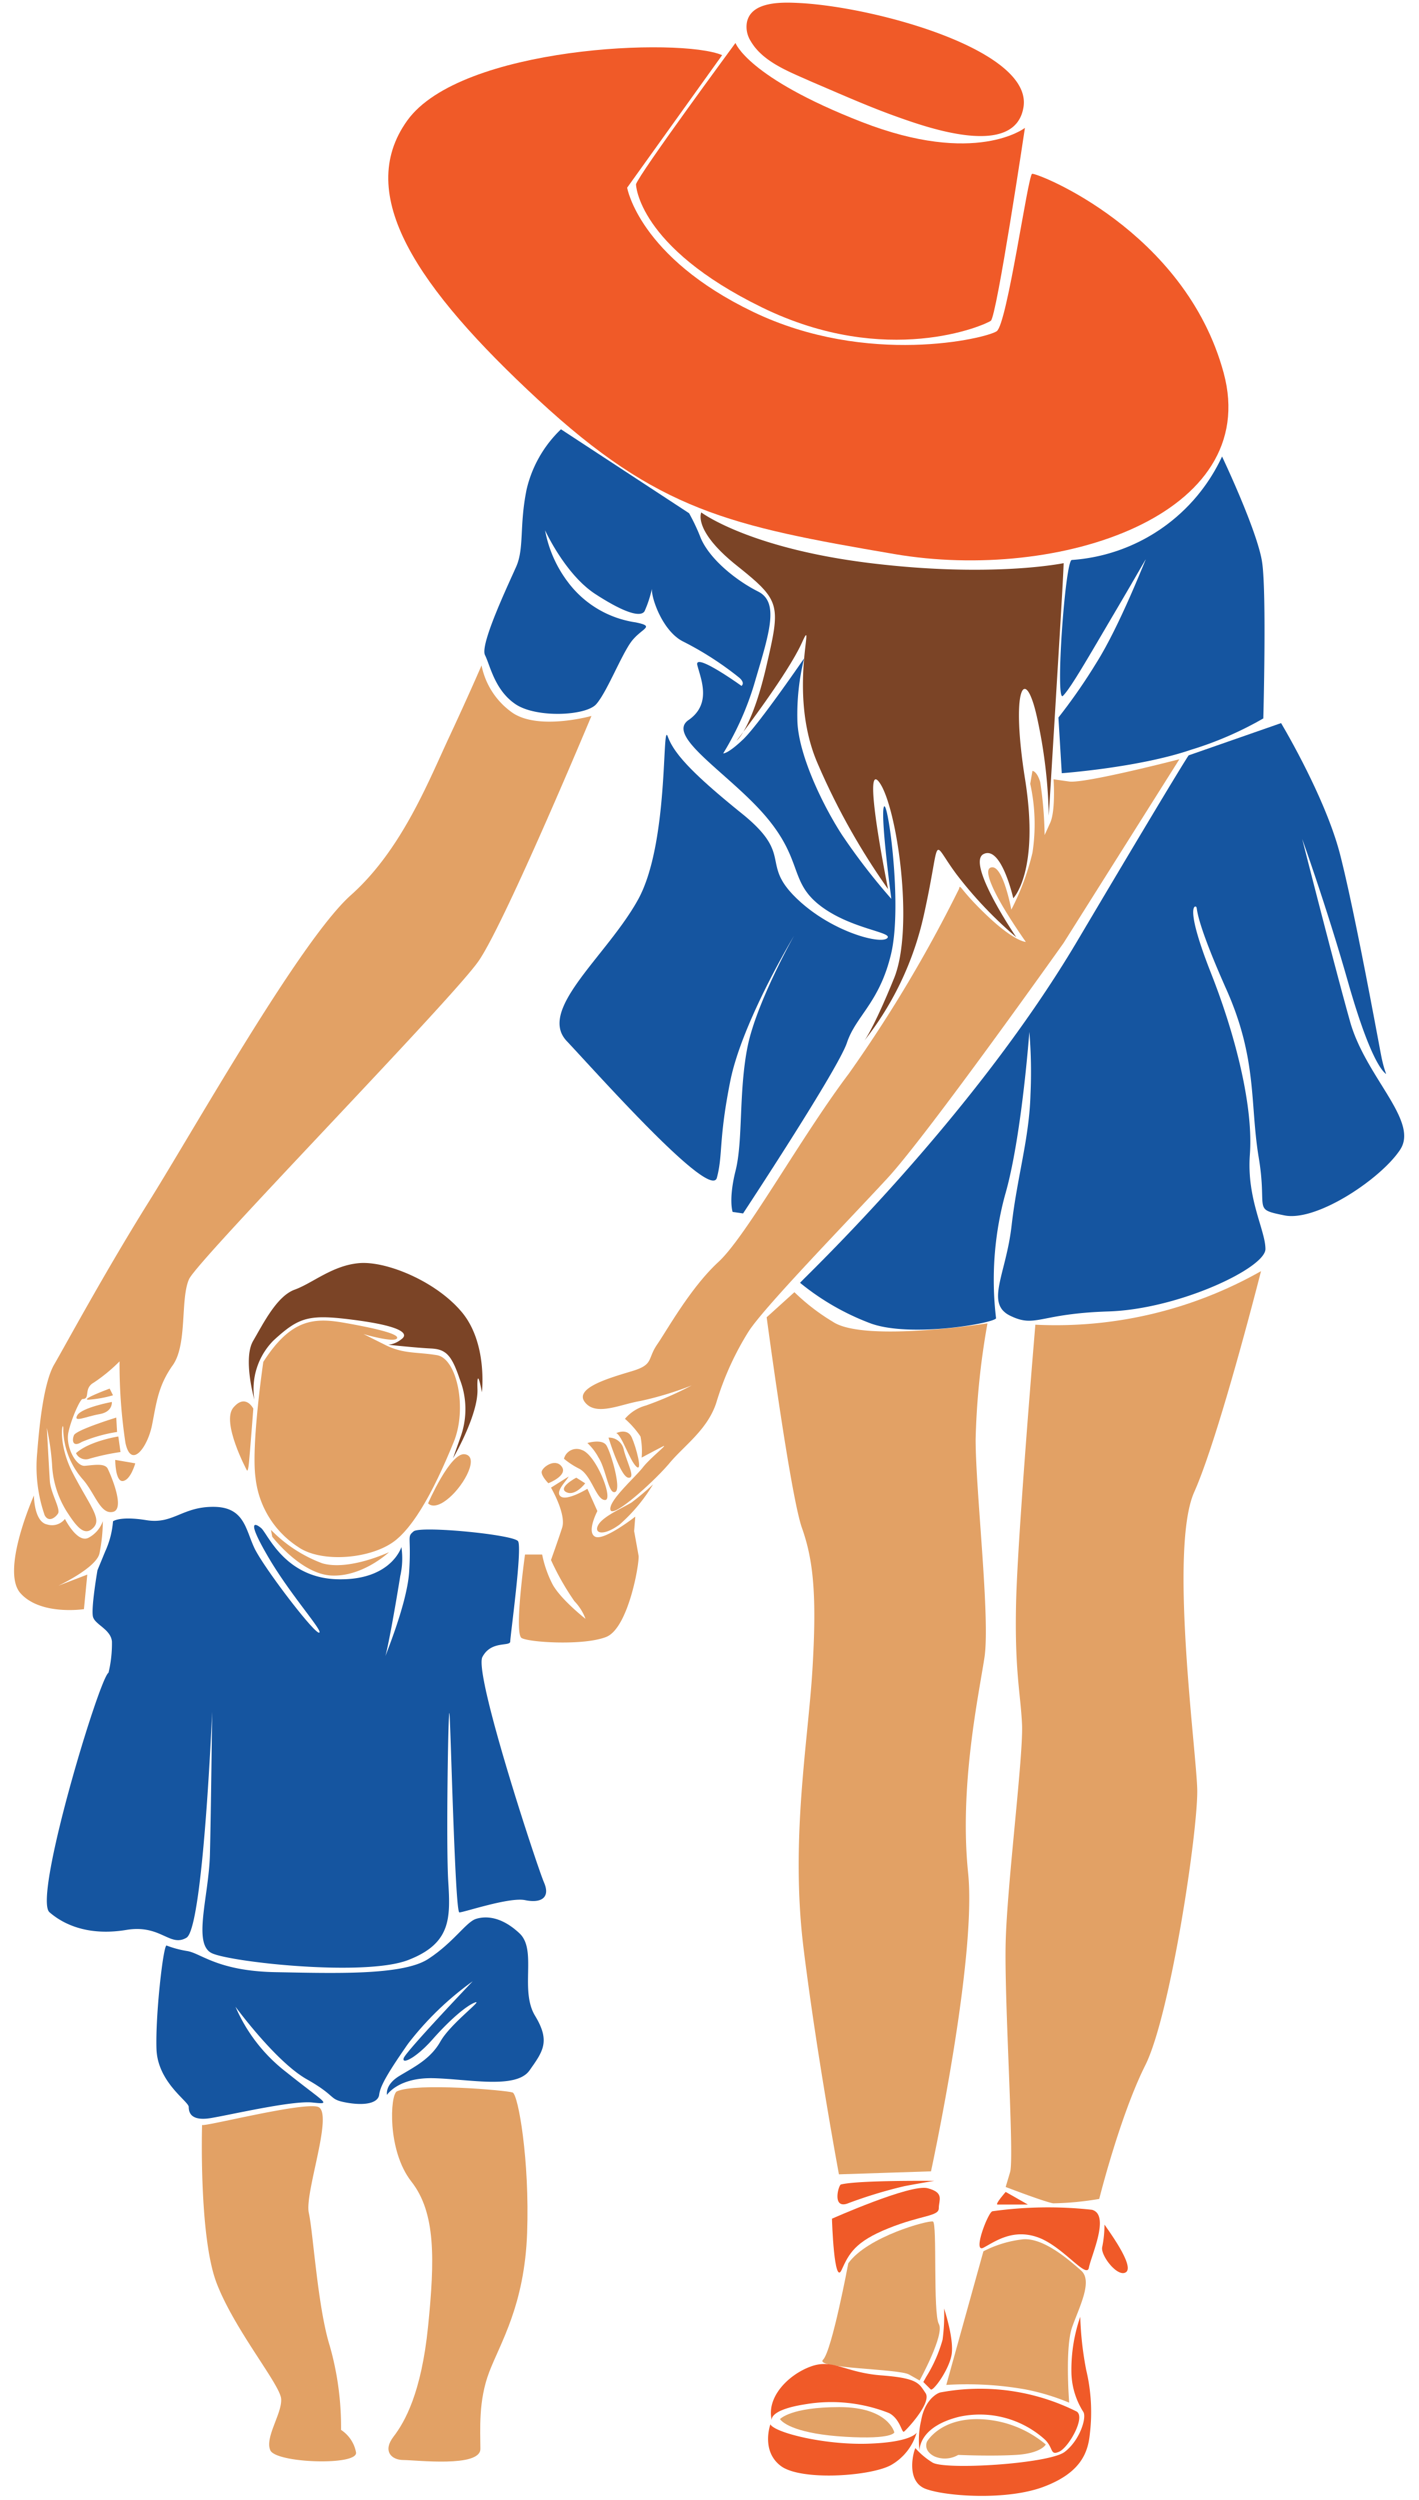
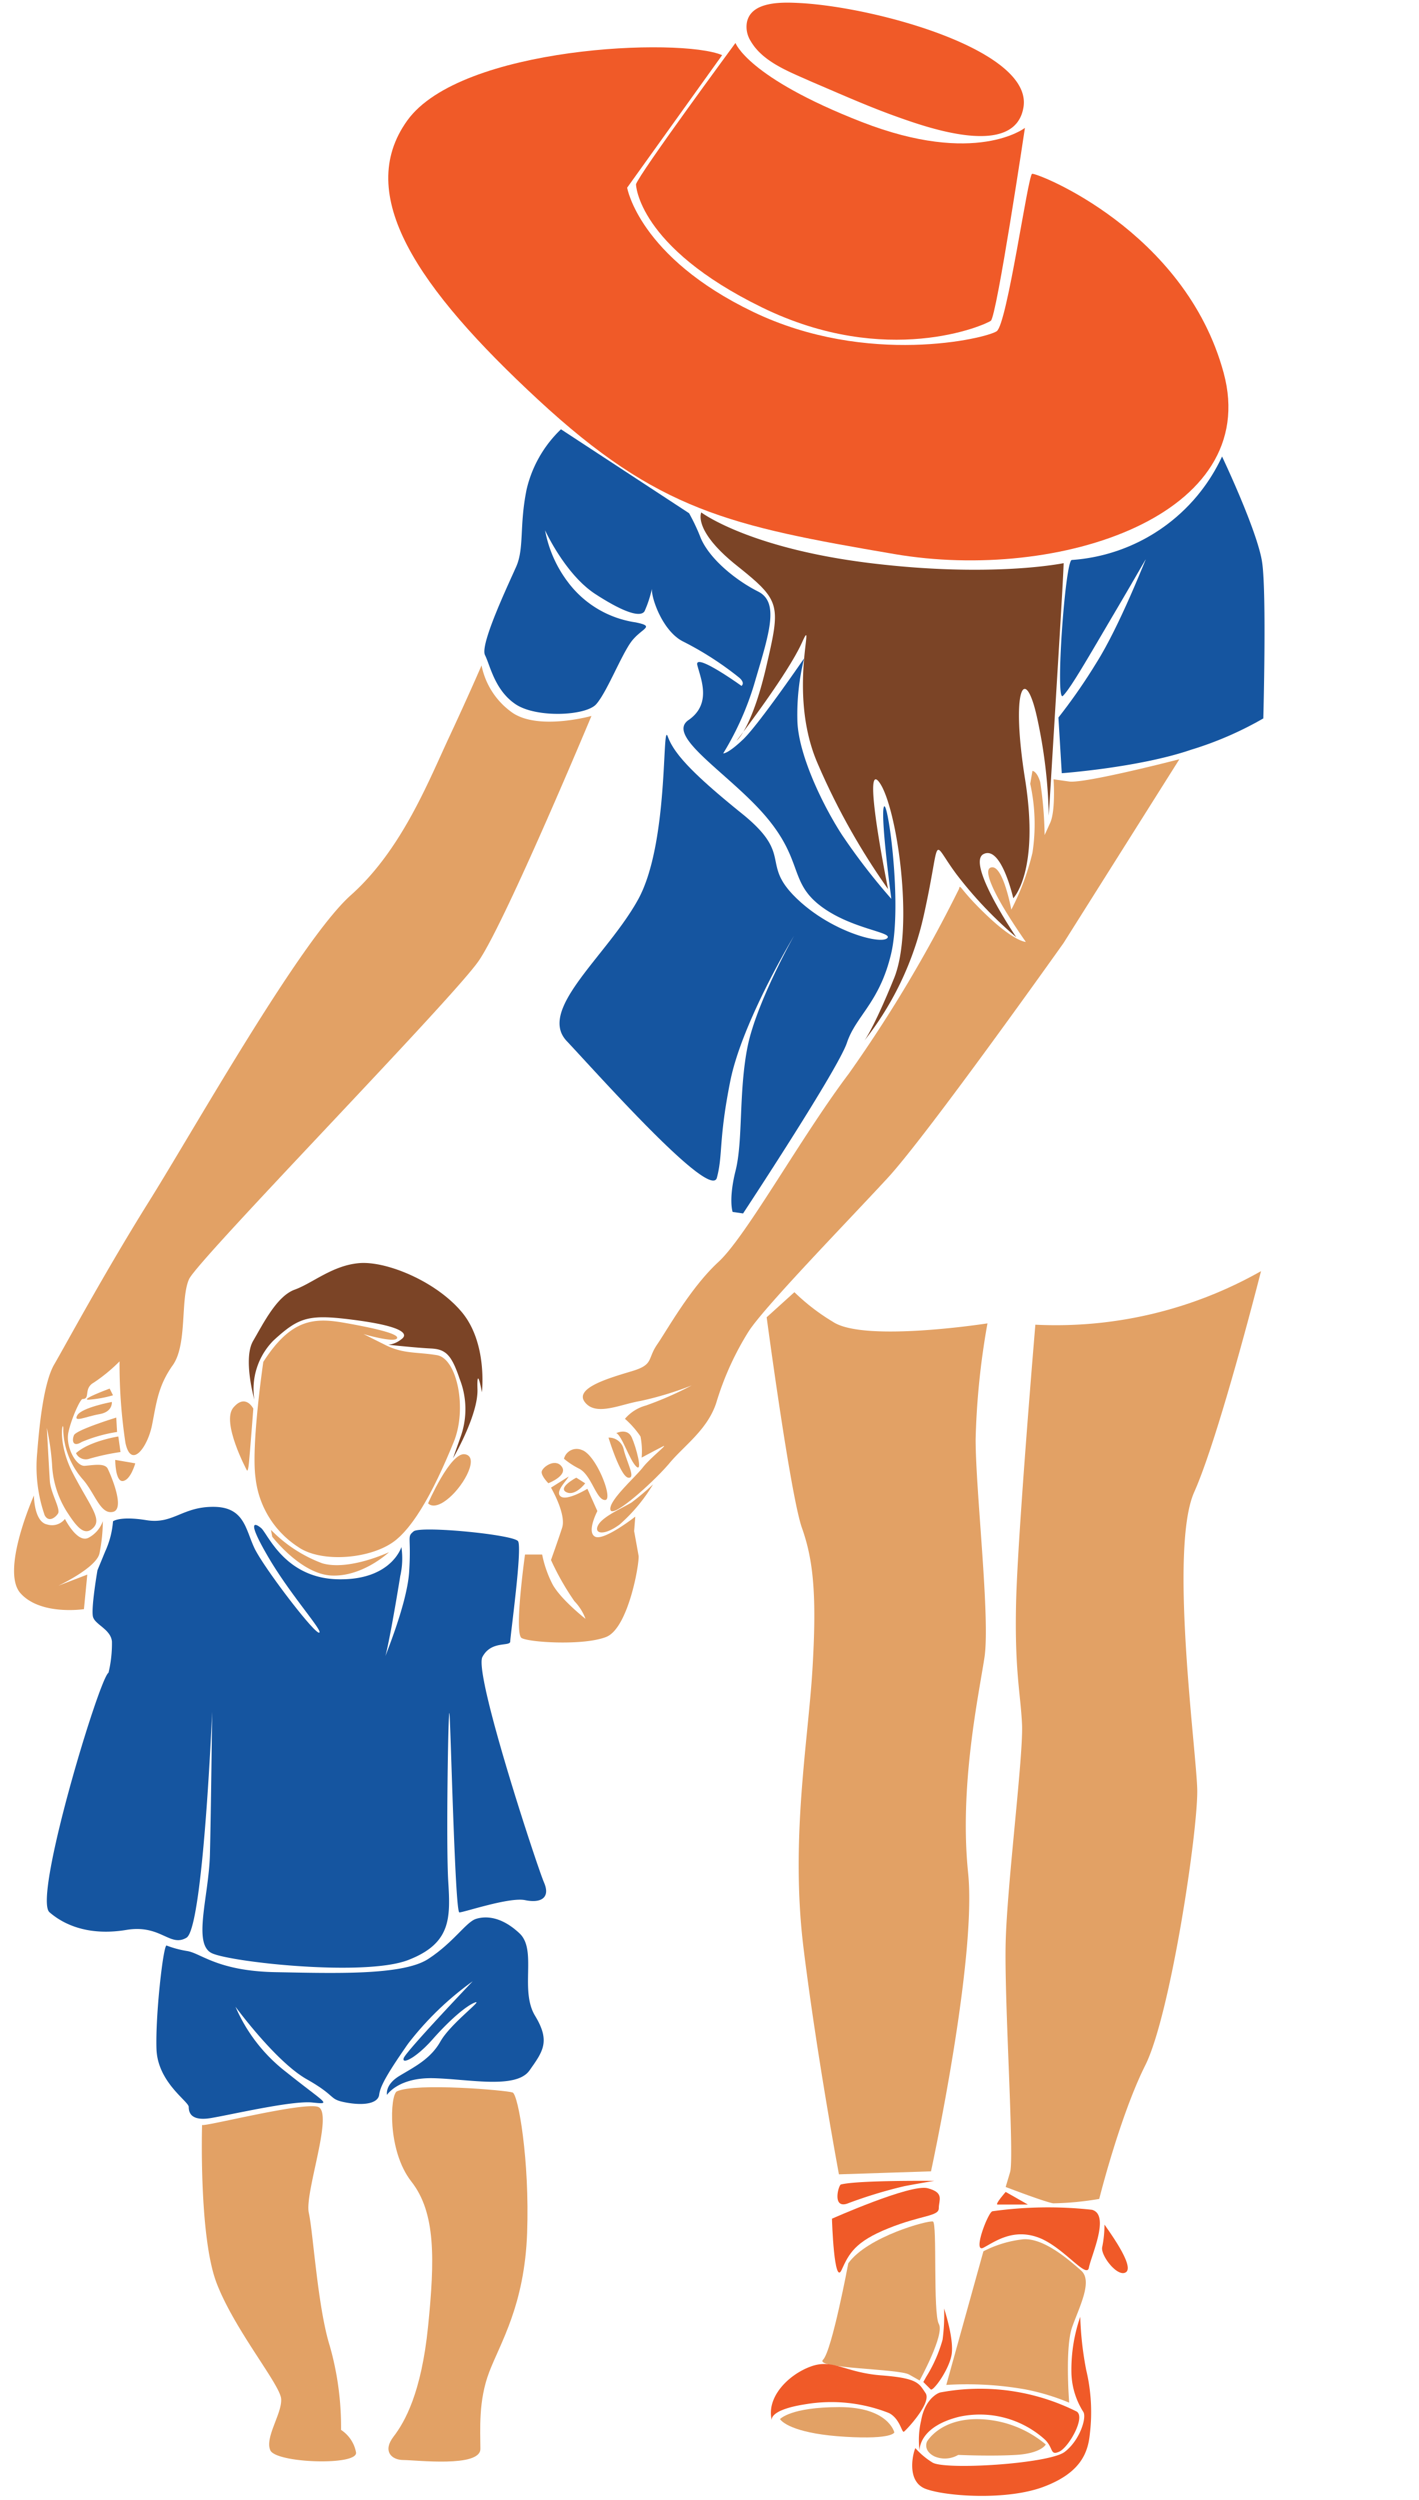
<svg xmlns="http://www.w3.org/2000/svg" fill="#000000" height="282.9" preserveAspectRatio="xMidYMid meet" version="1" viewBox="-1.6 -0.3 160.6 282.9" width="160.6" zoomAndPan="magnify">
  <g data-name="Layer 2">
    <g data-name="Layer 2">
      <g id="change1_1">
        <path d="M115.58,149.61s-2,23.69-2.18,31.42.5,10.25.67,13.78-1.68,18-1.85,24.7,1,24.37.5,26l-.5,1.68s4.37,1.68,5.38,1.85a33.9,33.9,0,0,0,5.21-.5s2.35-9.41,5.21-15.12,6-26.72,5.88-31.26-3.19-27.22-.34-33.61,7.56-25,7.56-25A47.12,47.12,0,0,1,115.58,149.61Z" fill="#e2a165" />
      </g>
      <g id="change1_2">
        <path d="M85.17,148.77s2.69,20.17,4,23.86,1.68,7.73,1.18,16-2.52,19.33-1,31.59,4,25.54,4,25.54l10.42-.34s5.21-24,4.2-33.78,1.18-20,1.85-24.37-1-18.82-1-24.7a85.88,85.88,0,0,1,1.34-13.11s-13.95,2.18-17.48-.17a23.71,23.71,0,0,1-4.37-3.36Z" fill="#e2a165" />
      </g>
      <g id="change1_3">
        <path d="M109.7,254.47l-4.2,15.12a38.09,38.09,0,0,1,8.91.5,25.53,25.53,0,0,1,5,1.51s-.5-6.22.34-8.57,2.35-5.21,1-6.39-4.2-3.7-6.55-3.53A12.88,12.88,0,0,0,109.7,254.47Z" fill="#e2a165" />
      </g>
      <g id="change1_4">
        <path d="M94.41,255.82s-1.85,9.91-2.86,10.92,8.57,1,9.75,1.68l1.18.67s2.86-5.21,2.18-6.39-.17-11.43-.67-11.6S96.59,252.79,94.41,255.82Z" fill="#e2a165" />
      </g>
      <g id="change1_5">
        <path d="M103.32,276s-.5,1,.84,1.68a3,3,0,0,0,2.69-.17s3.7.17,6.55,0,3.36-1.18,3.36-1.18a12.21,12.21,0,0,0-7.39-2.86C104.83,273.3,103.32,276,103.32,276Z" fill="#e2a165" />
      </g>
      <g id="change1_6">
        <path d="M86.68,273.46c.34.5,2,1.68,7.39,2s5.55-.5,5.55-.5-.67-2.86-6.22-2.86S86.68,273.46,86.68,273.46Z" fill="#e2a165" />
      </g>
      <g id="change1_7">
        <path d="M52.9,75a8.58,8.58,0,0,0,3.53,5.38c3,2,8.91.34,8.91.34s-9.75,23.36-12.77,27.73-31.76,33.78-32.77,36-.17,7.39-1.85,9.75S16.1,158.52,15.6,161s-2.35,5-3,2a59.66,59.66,0,0,1-.67-9.24A18.53,18.53,0,0,1,9,156.17c-1.18.67-.33,1.85-1.26,1.85-.25,0-1.26,2.18-1.6,3.78S7,165.66,8,165.58s2.27-.34,2.6.34,2,4.54.59,4.87-2-2-3.36-3.61a8.88,8.88,0,0,1-2.27-5.55c.08-1.76-.84,1.09,1.09,4.79s3.28,5.13,2.35,6.13-1.76.17-2.86-1.51a10.94,10.94,0,0,1-1.85-5.63,28.46,28.46,0,0,0-.59-4.12s.25,4.62.34,6,1.26,3.19.92,3.7-1.09,1-1.51.17a16.75,16.75,0,0,1-.84-7.06c.25-3.28.76-8,1.93-10s5.71-10.42,10.75-18.48S32.4,106.09,38.11,101s8.74-12.77,11.09-17.81S52.9,75,52.9,75Z" fill="#e2a165" />
      </g>
      <g id="change1_8">
        <path d="M115,88.4a21.27,21.27,0,0,1,.25,7.81,28.17,28.17,0,0,1-2.39,6.43s-.88-4.79-2.14-4.79.25,2.9,1.39,4.79,2.39,3.65,2.39,3.65-1.26,0-4.41-3-3-3.65-3.15-3a155.59,155.59,0,0,1-12.48,20.92c-5.42,7.18-11.6,18.4-14.75,21.3s-5.8,7.69-6.93,9.33-.38,2.27-2.77,3-6.68,1.89-5.42,3.53,4,.25,6.3-.13a37.77,37.77,0,0,0,5.8-1.76,38.92,38.92,0,0,1-5.17,2.27,4.76,4.76,0,0,0-2.39,1.51,10.33,10.33,0,0,1,1.76,2,8.46,8.46,0,0,1,.13,2.39s1.64-.88,2.39-1.26-1.39,1.26-2.27,2.39-3.91,3.78-3.65,4.79,5-3.28,6.68-5.29,4.29-3.78,5.29-6.81a33.12,33.12,0,0,1,3.65-8.07c1.76-2.77,11.22-12.48,15.75-17.39s19.91-26.59,19.91-26.59l13.11-20.8s-10.71,2.77-12.48,2.52l-1.76-.25s.25,3.53-.38,4.92l-.63,1.39a44.05,44.05,0,0,0-.5-6c-.38-1.26-.88-1.26-.88-1.26Z" fill="#e2a165" />
      </g>
      <g id="change1_9">
        <path d="M72.31,167.68a19,19,0,0,1-3.78,4.54c-1.89,1.39-3,1-2.39,0s3-2,3.78-2.52A30.71,30.71,0,0,0,72.31,167.68Z" fill="#e2a165" />
      </g>
      <g id="change1_10">
        <path d="M28.2,153.82s-1.39,9.45-.88,13.11a10.69,10.69,0,0,0,4.79,7.81c2.65,1.89,8.44,1.39,11.09-.76s5-7.31,6.55-11.09.38-9.45-1.89-9.83-3.78-.13-5.8-1.13l-2.52-1.26s3.4,1,3.78.5S40.8,150,37.4,149.4,31.35,148.9,28.2,153.82Z" fill="#e2a165" />
      </g>
      <g id="change1_11">
        <path d="M46.85,169.82s2.52-5.8,4.16-5.55,0,3.4-1.76,4.92S46.85,169.82,46.85,169.82Z" fill="#e2a165" />
      </g>
      <g id="change1_12">
        <path d="M27.07,159.11s-.38,5-.5,6.18-.25.76-.25.76-2.9-5.42-1.51-7.06S27.07,159.11,27.07,159.11Z" fill="#e2a165" />
      </g>
      <g id="change1_13">
        <path d="M29.21,173.6S32.49,177.89,36,178s6.43-2.65,6.43-2.65-4.54,2.14-7.56,1.26a15.83,15.83,0,0,1-5.8-3.78Z" fill="#e2a165" />
      </g>
      <g id="change1_14">
        <path d="M57.82,175.62s-1.26,8.95-.38,9.45,7.06.88,9.58-.13,3.78-8.44,3.65-9.2-.5-2.77-.5-2.77l.13-1.64s-3.53,2.77-4.54,2.27.25-2.9.25-2.9l-1.13-2.52s-2.27,1.39-3,.88.63-1.76.88-2.27l-2,1.26s1.76,3,1.26,4.54-1.26,3.65-1.26,3.65a29.85,29.85,0,0,0,2.65,4.66,5.77,5.77,0,0,1,1.26,2s-2.9-2.27-3.78-4a12.9,12.9,0,0,1-1.13-3.28Z" fill="#e2a165" />
      </g>
      <g id="change1_15">
        <path d="M62.23,164.78a1.48,1.48,0,0,1,2-1c1.64.5,3.65,5.67,2.65,5.67s-1.51-2.77-2.9-3.53A8.86,8.86,0,0,1,62.23,164.78Z" fill="#e2a165" />
      </g>
      <g id="change1_16">
-         <path d="M64.88,163s1.64-.5,2.14.25,1.76,5,1,5.29-1-2.52-1.89-3.91A6.37,6.37,0,0,0,64.88,163Z" fill="#e2a165" />
+         <path d="M64.88,163A6.37,6.37,0,0,0,64.88,163Z" fill="#e2a165" />
      </g>
      <g id="change1_17">
        <path d="M67.27,162.39A1.7,1.7,0,0,1,69,163.77c.38,1.51,1.39,3.28.5,3.15S67.27,162.39,67.27,162.39Z" fill="#e2a165" />
      </g>
      <g id="change1_18">
        <path d="M68.15,161.88s1.26-.63,1.76.5,1.26,4,.5,3.28S68.78,162.13,68.15,161.88Z" fill="#e2a165" />
      </g>
      <g id="change1_19">
        <path d="M60.46,167.55s2.27-.88,1.51-1.89-2.27.13-2.27.63S60.46,167.55,60.46,167.55Z" fill="#e2a165" />
      </g>
      <g id="change1_20">
        <path d="M63.62,166.92s-2.14,1.13-1.13,1.64,2.14-1,2.14-1Z" fill="#e2a165" />
      </g>
      <g id="change1_21">
        <path d="M2.24,168.94s0,3,1.51,3.28a1.85,1.85,0,0,0,2-.63s1.39,2.77,2.65,2.14a3.41,3.41,0,0,0,1.64-1.89,19.22,19.22,0,0,1-.38,3.65C9.3,177.13,5,179.15,5,179.15l3.28-1.26-.38,3.91S3,182.55.72,180,2.24,168.94,2.24,168.94Z" fill="#e2a165" />
      </g>
      <g id="change1_22">
        <path d="M7,164.15a1.23,1.23,0,0,0,1.51.63,26.09,26.09,0,0,1,3.53-.76l-.25-1.76S8.54,162.76,7,164.15Z" fill="#e2a165" />
      </g>
      <g id="change1_23">
        <path d="M11.56,160.12s-4.54,1.39-4.79,2-.13,1.39.88.76a16.87,16.87,0,0,1,4-1.13Z" fill="#e2a165" />
      </g>
      <g id="change1_24">
        <path d="M11.06,158.35s-3.4.63-3.91,1.51,1,.13,2.52-.13S11.06,158.35,11.06,158.35Z" fill="#e2a165" />
      </g>
      <g id="change1_25">
        <path d="M10.81,156.84s-3.4,1.26-2.39,1.26a13.69,13.69,0,0,0,2.77-.5Z" fill="#e2a165" />
      </g>
      <g id="change1_26">
        <path d="M11.44,164.91s0,2.52.88,2.39,1.39-2,1.39-2Z" fill="#e2a165" />
      </g>
      <g id="change1_27">
        <path d="M21.27,240.15s-.38,12.6,1.64,17.9,7.18,11.47,7.31,13.11S28.33,275.56,29,277s9.83,1.76,9.7.25A3.89,3.89,0,0,0,37,274.68a33.59,33.59,0,0,0-1.26-9.45c-1.39-4.41-1.89-12.86-2.39-15.12s2.9-11.47,1-12S21,240.53,21.27,240.15Z" fill="#e2a165" />
      </g>
      <g id="change1_28">
        <path d="M43.32,236.37c-.76.36-1.13,6.68,1.64,10.21s2.65,8.82,1.89,16.38-2.65,10.84-3.91,12.48-.25,2.65,1.13,2.65,8.7.88,8.7-1.26-.25-5.42,1-8.7,4-7.56,4.29-15.75-1-15.63-1.64-15.88S45.47,235.36,43.32,236.37Z" fill="#e2a165" />
      </g>
      <g id="change2_1">
        <path d="M77.77,57.69s-1,2,4,6,5,4.37,3.36,11.43-3.36,8.4-3.36,8.4,5.71-7.39,7.39-11.09-1.68,5.38,1.68,13.44a77.71,77.71,0,0,0,8.07,14.45s-3-14.79-1-12.1,4,16.47,1.68,22.18-3.36,7.06-3.36,7.06A35.18,35.18,0,0,0,103,103.07c2-9.07.67-8.4,3.7-4.37a45.77,45.77,0,0,0,6.72,7.06s-5.71-8.4-3.7-9.41,3.36,5,3.36,5,3-3,1.34-13.44,0-13.11,1.34-7.06A57,57,0,0,1,117.1,92s1-16.47,1.34-22.18.34-6.39.34-6.39-8.07,1.68-21.85,0S77.77,57.69,77.77,57.69Z" fill="#7b4426" />
      </g>
      <g id="change2_2">
        <path d="M27.19,158.1a7.8,7.8,0,0,1,2.18-6.72c2.94-2.69,4-3,9.41-2.27s5.88,1.6,5,2.18a2.78,2.78,0,0,1-1.43.59s3.11.34,4.79.42,2.35.67,3.28,3.44a9.3,9.3,0,0,1,.17,6.39c-.59,1.68-.92,2.6-.92,2.6s2.86-4.87,2.77-7.81.5.34.5.34.67-5.55-2.27-9.07-8.57-5.8-11.6-5.55-5.29,2.27-7.31,3-3.53,3.78-4.71,5.8S27.19,158.1,27.19,158.1Z" fill="#7b4426" />
      </g>
      <g id="change3_1">
        <path d="M10.68,189c-1,.5-8.57,25.46-6.68,27.1s4.79,2.65,8.7,2,4.92,2,6.81.88,2.9-25.58,2.9-25.58-.13,11.34-.25,16.13-2,10.21.25,11.22,17.27,2.65,22.18.76,4.79-4.79,4.54-8.95,0-19.41.13-19,.63,22.56,1.13,22.56,5.67-1.76,7.44-1.39,2.9-.25,2.14-2S52,189.11,53,187.21s3.15-1.13,3.15-1.76,1.39-10.59.88-11.34S46,172.34,45.21,173s-.25.5-.5,4.54-3.28,10.84-2.9,10.21,1.51-7.31,1.89-9.7a8.84,8.84,0,0,0,.13-3.28s-1.13,3.78-7.18,3.65-7.94-5.17-8.7-5.8-1.64-.88.88,3.4,6.3,8.44,5.67,8.44-6.3-7.44-7.31-9.58-1.13-4.66-4.66-4.66-4.54,2-7.56,1.51-3.78.13-3.78.13a10,10,0,0,1-.88,3.4l-.88,2.14s-.76,4.41-.5,5.29,2,1.39,2.14,2.77A14.16,14.16,0,0,1,10.68,189Z" fill="#1555a0" />
      </g>
      <g id="change3_2">
        <path d="M17.24,219.86c-.38.13-1.26,7.94-1.13,11.72s3.65,5.92,3.65,6.55.25,1.64,2.52,1.26,9.2-2,11.47-1.76,1.51.13-2.9-3.4a18.67,18.67,0,0,1-5.8-7.44S29.59,233,33.12,235s2.39,2.27,4.54,2.65,3.53,0,3.65-.88.63-2,3.28-5.8a34.88,34.88,0,0,1,7.31-7.06s-7.56,7.94-7.81,8.7,1.39,0,3.28-2.14,3.78-3.78,4.79-4.16-2.77,2.39-3.91,4.41-3,2.9-4.66,3.91-1.39,2.14-1.39,2.14,1.26-2,5.29-1.89,9.33,1.26,10.84-.88,2.39-3.28.63-6.18.25-7.44-1.76-9.33-3.78-2-4.92-1.64-2.52,2.65-5.42,4.54S36.14,223,29.59,222.88s-8.44-2.14-10-2.39A11.43,11.43,0,0,1,17.24,219.86Z" fill="#1555a0" />
      </g>
      <g id="change3_3">
        <path d="M72.23,66.1c-.34.67,1,5,3.53,6.22a36.26,36.26,0,0,1,6.22,4c.84.67.34,1,.34,1s-5.38-3.87-5-2.35,1.68,4.37-1,6.22,4.87,6.22,8.91,11.09,2.52,7.23,6,9.91,8.4,3,7.56,3.7-6.55-.84-10.42-4.71-.17-4.71-6-9.41-7.73-6.89-8.4-8.74.17,12.1-3.36,18.48-11.43,12.44-8.07,16,16.3,18.15,17,15.46.17-4.2,1.51-10.92,7.23-16.47,7.23-16.47S84,113.15,83,118.19s-.5,10.59-1.34,13.95-.34,4.71-.34,4.71l1.18.17s10.75-16.3,11.76-19.33,3.7-4.54,5-10.08S98.86,90,98.44,91s.84,10.42.84,10.42a70.63,70.63,0,0,1-5.63-7.31c-2.27-3.53-4.87-9.07-5-12.77a26.53,26.53,0,0,1,.76-7.14s-5.13,7.48-6.89,9.16-2.27,1.6-2.27,1.6a33.45,33.45,0,0,0,3.7-8.49c1.6-5.38,2.6-8.65.25-9.83s-5.38-3.53-6.47-6a22.51,22.51,0,0,0-1.34-2.86L61.89,48.28A13.71,13.71,0,0,0,58,55.09c-.84,4.12-.25,6.64-1.18,8.74s-4.12,8.82-3.53,10,1.09,3.95,3.44,5.55,8,1.34,9.16,0,2.6-5,3.78-6.81,3.11-1.93.67-2.44a11.66,11.66,0,0,1-7.65-4.54,13.89,13.89,0,0,1-2.6-5.88s2.27,5,5.71,7.23,5.13,2.6,5.55,1.93A13,13,0,0,0,72.23,66.1Z" fill="#1555a0" />
      </g>
      <g id="change3_4">
        <path d="M119.7,63.07c-.75.07-1.89,16.26-1,15.38s2.9-4.41,5.8-9.33,3.78-6.55,3.53-6-3,7.56-5.55,11.6a64,64,0,0,1-4.29,6.18l.38,6.3s8.7-.63,14.62-2.65A39.28,39.28,0,0,0,141.38,81s.38-14.12-.13-17.64-4.54-12-4.54-12A20.29,20.29,0,0,1,119.7,63.07Z" fill="#1555a0" />
      </g>
      <g id="change3_5">
-         <path d="M88.95,144.87c.25-.38,19.28-18.27,31.38-38.69s12.6-21,12.6-21l10.46-3.65s5,8.32,6.68,14.87,4.29,20.92,4.66,22.81.76,2.27.38,1.89-1.76-1.89-4.16-10.33-5.17-16.13-5.17-16.13,3.65,14.37,5.42,20.67,7.81,11.22,5.67,14.49-9.45,8.19-13.11,7.44-1.89-.5-2.9-6.55-.13-11.09-3.65-19-3.28-9.07-3.4-9.33-1.39-.25,1.64,7.44,4.79,15.5,4.41,20.54,1.76,8.57,1.76,10.71-9.83,6.81-17.77,7.06-8.19,1.89-11.09.5-.5-4.66.13-10.21,2-9.83,2.14-14.87a54.93,54.93,0,0,0-.13-7.06s-.88,12.1-2.77,18.53a36.74,36.74,0,0,0-1,13.86c.13.5-9.45,2.27-14.12.63A28.31,28.31,0,0,1,88.95,144.87Z" fill="#1555a0" />
-       </g>
+         </g>
      <g id="change4_1">
        <path d="M70.38,20.56c.34-1.18,11.26-16,11.26-16S83,8.46,95.92,13.5s18.48.67,18.48.67S111.21,35.51,110.54,36,98.78,41.39,84.66,34.5,70.38,20.56,70.38,20.56Z" fill="#f05a28" />
      </g>
      <g id="change4_2">
        <path d="M83.35,4.33a3,3,0,0,1-.42-2.08c.47-2.5,4.23-2.3,6.1-2.2,8.74.5,26.21,5.38,25.21,11.76-.93,5.87-10.87,2.33-14.22,1.14s-6.55-2.63-9.77-4C87.82,7.85,84.74,6.75,83.35,4.33Z" fill="#f05a28" />
      </g>
      <g id="change4_3">
        <path d="M80.13,5.94l-10.75,15S70.72,28.79,83.65,35s26.38,3,27.56,2.18,3.53-17.64,4-17.81,17.31,6.39,21.68,22.52S118.27,65.59,99.62,62.4,72.9,57.53,59.29,44.92,38.45,21.73,44.5,13.33,75.42,3.92,80.13,5.94Z" fill="#f05a28" />
      </g>
      <g id="change4_4">
        <path d="M92.56,250.78c0,.25.25,7.65,1.09,5.8s1.51-3.19,5.29-4.71,5.71-1.34,5.71-2.27.67-1.76-1.26-2.27S92.56,250.78,92.56,250.78Z" fill="#f05a28" />
      </g>
      <g id="change4_5">
        <path d="M110.71,249.94c-.51.17-2.27,4.79-1,4.12s3.28-2.18,6.13-1.18,5.55,4.79,5.8,3.44,2.44-6,.34-6.55A45.16,45.16,0,0,0,110.71,249.94Z" fill="#f05a28" />
      </g>
      <g id="change4_6">
        <path d="M93.57,246.91c-.26.07-1,2.69.67,2.18a52.33,52.33,0,0,1,6.55-2c2.69-.5,3.36-.59,3.36-.59S95.5,246.41,93.57,246.91Z" fill="#f05a28" />
      </g>
      <g id="change4_7">
        <path d="M112.22,247.75s-1.26,1.43-.92,1.43h3.44Z" fill="#f05a28" />
      </g>
      <g id="change4_8">
        <path d="M123.4,251.45a12.45,12.45,0,0,1-.25,2.52c-.25.92,1.76,3.53,2.69,2.86s-1.69-4.3-2.3-5.19Z" fill="#f05a28" />
      </g>
      <g id="change4_9">
        <path d="M85.76,273.63s-.5-1.18,3.78-1.85a17.76,17.76,0,0,1,9.49,1c1.26.67,1.43,2.27,1.68,2.1s3.19-3.28,2.44-4.37-.84-1.68-5-2-5.46-1.93-8-1S85.08,271,85.76,273.63Z" fill="#f05a28" />
      </g>
      <g id="change4_10">
        <path d="M104.83,270.44c-.3.06-1.76.76-2.18,3.19a9.53,9.53,0,0,0-.17,3.44s-.25-2.69,4.45-3.87a11,11,0,0,1,9.58,2.44c1.18,1,.67,2,1.76,1.51s3-3.87,2-4.54A24.42,24.42,0,0,0,104.83,270.44Z" fill="#f05a28" />
      </g>
      <g id="change4_11">
-         <path d="M85.59,274.05s-1.09,3,1.18,4.71,10.08,1.18,12.44-.08a6.24,6.24,0,0,0,2.94-3.7s-.5,1.09-5.46,1.26S86.09,275,85.59,274.05Z" fill="#f05a28" />
-       </g>
+         </g>
      <g id="change4_12">
        <path d="M102,276.74c-.25.5-1.09,3.78,1.18,4.62s9.16,1.34,13.36-.25,5-3.87,5.21-6a20.59,20.59,0,0,0-.42-7.23,37.47,37.47,0,0,1-.67-6,18.4,18.4,0,0,0-1,6.3,8.63,8.63,0,0,0,1.34,4.45c.42.59-.34,3.19-2.1,4.54s-13.7,2.1-15,1.18A8.4,8.4,0,0,1,102,276.74Z" fill="#f05a28" />
      </g>
      <g id="change4_13">
        <path d="M103.23,268.67a16,16,0,0,0,1.85-4.2,21,21,0,0,0,.17-3.53s1.18,3.53.84,5.29-2.1,4.12-2.35,3.87l-.84-.84Z" fill="#f05a28" />
      </g>
    </g>
  </g>
</svg>